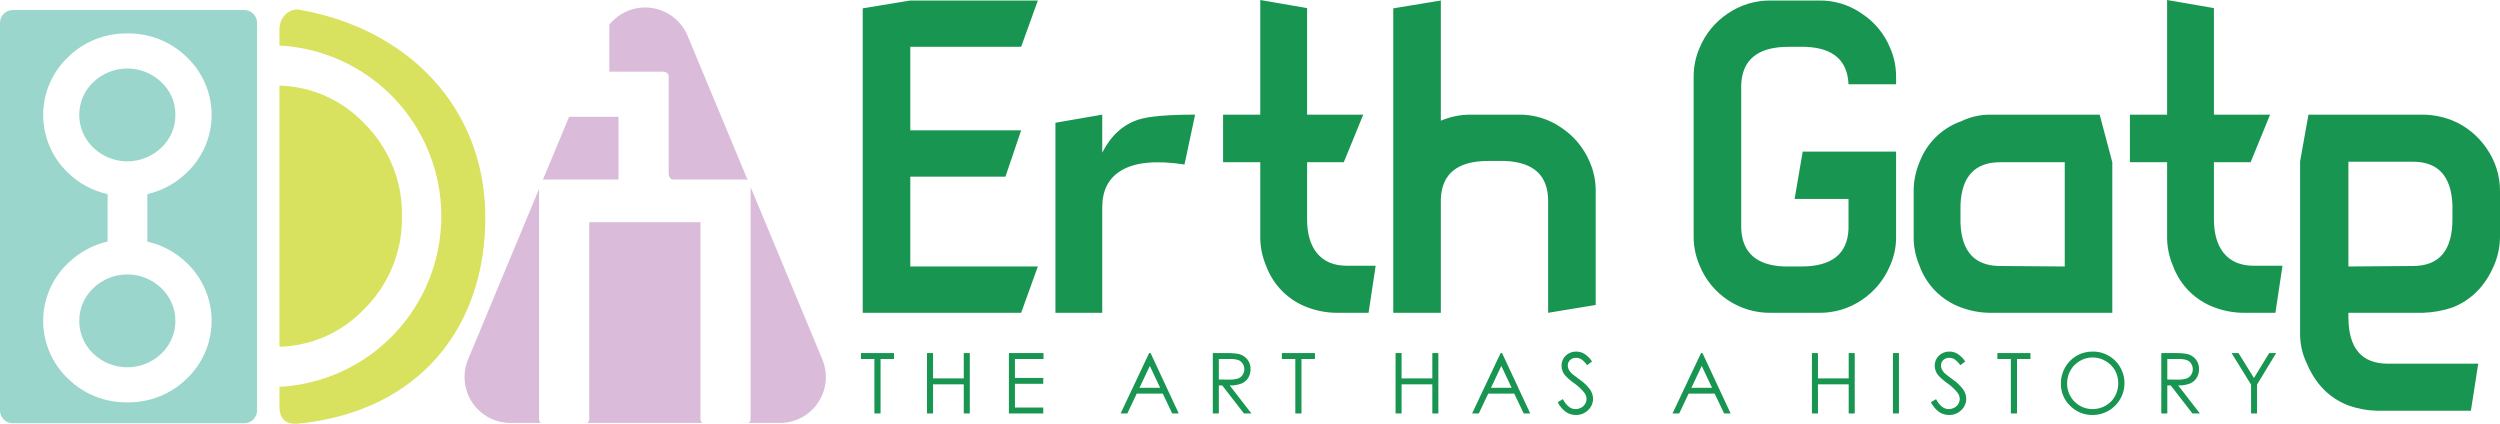
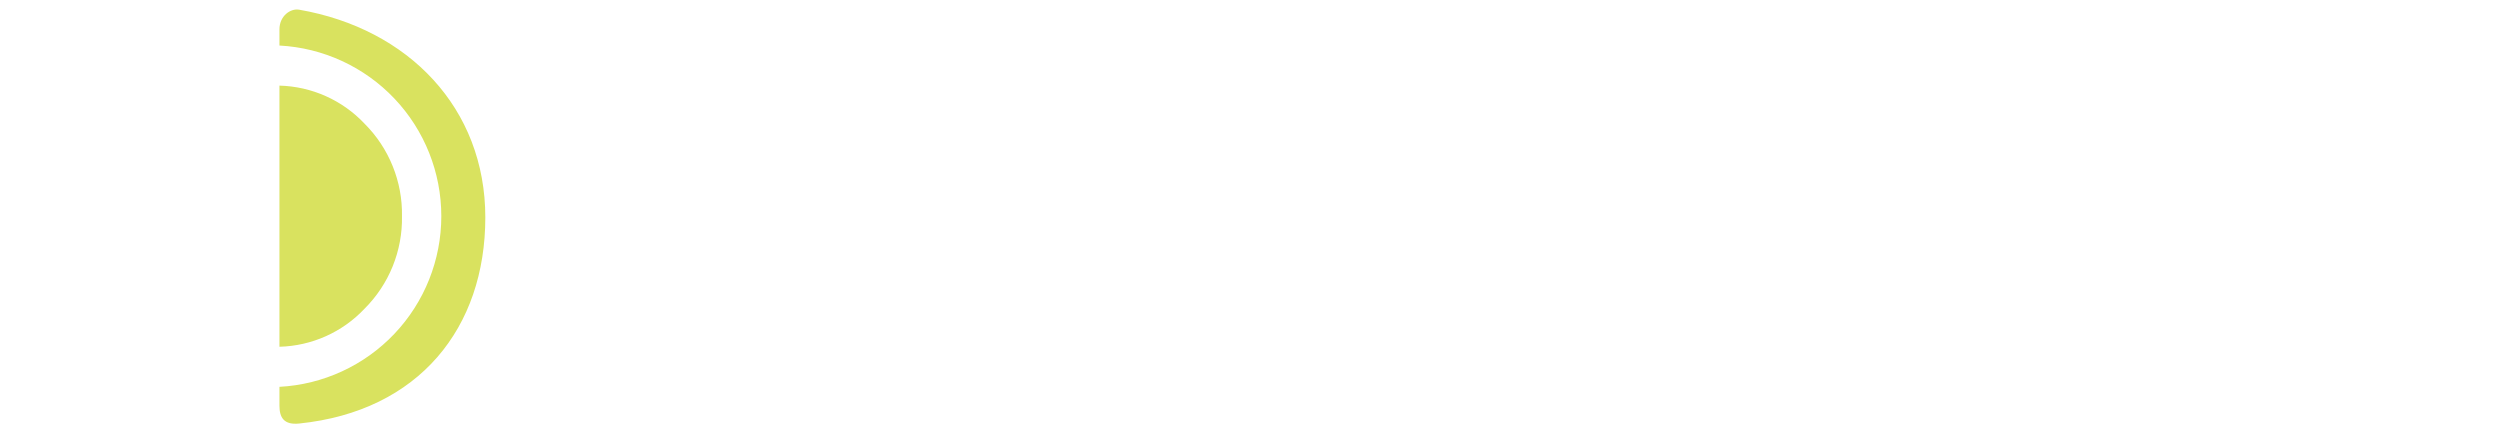
<svg xmlns="http://www.w3.org/2000/svg" width="295" height="50" viewBox="0 0 295 50" fill="none">
-   <path d="M122.465 31.446H107.416V20.845H118.643L120.495 15.38H107.416V5.525H120.495L122.465 0.06H107.416L101.802 0.986V36.911H120.495L122.465 31.446ZM130.065 18.008V13.528L124.541 14.484V36.911H130.065V24.458C130.065 22.487 130.792 21.054 132.245 20.158C133.877 19.143 136.385 18.894 139.77 19.411L141.024 13.528C137.819 13.528 135.609 13.718 134.395 14.096C132.544 14.673 131.101 15.977 130.065 18.008ZM155.371 29.834C154.614 28.878 154.236 27.554 154.237 25.862V19.143H158.566L160.865 13.528H154.237V0.956L148.712 0V13.528H144.323V19.143H148.712V27.863C148.693 29.063 148.927 30.253 149.399 31.357C149.812 32.487 150.466 33.514 151.317 34.366C152.168 35.217 153.195 35.872 154.326 36.285C155.415 36.691 156.567 36.903 157.73 36.911H161.492L162.328 31.357H158.925C157.372 31.357 156.187 30.849 155.371 29.834ZM184.261 15.081C182.775 14.042 180.998 13.499 179.185 13.528H173.512C172.311 13.53 171.123 13.774 170.018 14.245V0.06L164.405 0.986V36.911H170.018V23.473C170.138 20.486 171.999 18.993 175.602 18.993H177.573C180.977 19.133 182.679 20.706 182.679 23.712V36.911L188.293 35.986V22.487C188.293 21.315 188.049 20.155 187.576 19.083C186.885 17.454 185.733 16.063 184.261 15.081ZM223.738 17.889H212.719L211.764 23.473H218.124V27.027C218.004 29.973 216.143 31.446 212.54 31.446H210.569C207.285 31.327 205.583 29.834 205.463 26.967V10.005C205.583 7.018 207.444 5.525 211.047 5.525H213.018C216.302 5.644 218.004 7.118 218.124 9.945H223.738V9.019C223.738 7.846 223.494 6.687 223.021 5.614C222.339 3.98 221.185 2.587 219.706 1.613C218.22 0.573 216.443 0.03 214.63 0.06H208.957C207.135 0.039 205.352 0.581 203.851 1.613C202.386 2.594 201.243 3.986 200.566 5.614C200.093 6.687 199.849 7.847 199.849 9.019V27.953C199.853 29.124 200.097 30.283 200.566 31.357C201.246 33.017 202.41 34.435 203.906 35.426C205.403 36.416 207.162 36.934 208.957 36.911H214.63C216.438 36.937 218.21 36.405 219.706 35.389C221.184 34.401 222.337 32.998 223.021 31.357C223.498 30.306 223.742 29.166 223.738 28.012L223.738 17.889ZM249.253 19.143L247.76 13.528H234.831C233.653 13.529 232.489 13.795 231.427 14.305C230.302 14.703 229.278 15.342 228.427 16.178C227.576 17.014 226.918 18.026 226.5 19.143C226.032 20.247 225.798 21.437 225.813 22.637V27.863C225.794 29.063 226.028 30.253 226.5 31.357C226.906 32.491 227.559 33.521 228.411 34.373C229.263 35.225 230.293 35.878 231.427 36.285C232.516 36.691 233.668 36.903 234.831 36.911H249.253L249.253 19.143ZM243.64 31.446L236.025 31.387C233.039 31.387 231.477 29.71 231.337 26.357V24.172C231.476 20.819 233.039 19.143 236.025 19.143H243.64V31.446ZM262.378 29.834C261.621 28.878 261.243 27.554 261.243 25.862V19.143H265.572L267.872 13.528H261.243V0.956L255.718 0V13.528H251.329V19.143H255.718V27.863C255.7 29.063 255.934 30.253 256.405 31.357C256.818 32.487 257.472 33.514 258.324 34.366C259.175 35.217 260.201 35.872 261.332 36.285C262.422 36.691 263.574 36.903 264.736 36.911H268.499L269.335 31.357H265.931C264.378 31.357 263.194 30.849 262.378 29.834ZM293.409 17.5C292.42 16.033 291.021 14.891 289.386 14.215C288.274 13.773 287.09 13.54 285.893 13.528H272.396L271.411 19.053V39.42C271.41 40.631 271.686 41.826 272.217 42.914C273.252 45.343 274.884 46.985 277.114 47.842C278.217 48.233 279.377 48.444 280.548 48.469H291.566L292.432 42.914H281.772C278.666 42.914 277.114 41.082 277.113 37.419V36.911H285.892C287.081 36.874 288.259 36.663 289.386 36.285C291.607 35.409 293.238 33.766 294.279 31.357C294.757 30.254 295.002 29.065 295 27.863V22.547C295.007 20.74 294.451 18.976 293.409 17.5ZM289.386 25.878C289.386 29.55 287.833 31.386 284.728 31.387L277.113 31.446V19.083H284.728C287.694 19.083 289.247 20.779 289.386 24.172V25.878ZM101.591 42.362H103.179V48.788H103.905V42.362H105.494V41.665H101.591V42.362ZM113.725 44.653H110.098V41.665H109.387V48.788H110.098V45.35H113.725V48.788H114.437V41.665H113.725V44.653ZM119.051 48.788H123.104V48.091H119.763V45.292H123.104V44.595H119.763V42.362H123.133V41.665H119.051L119.051 48.788ZM135.596 41.665L132.231 48.788H133.025L134.135 46.444H137.203L138.323 48.788H139.092L135.771 41.665H135.596ZM134.46 45.757L135.68 43.178L136.895 45.757H134.46ZM146.51 45.251C146.833 45.114 147.106 44.881 147.292 44.584C147.478 44.276 147.573 43.921 147.565 43.561C147.579 43.134 147.438 42.717 147.169 42.385C146.905 42.067 146.541 41.847 146.137 41.762C145.605 41.679 145.067 41.647 144.529 41.665H143.111V48.788H143.822V45.481H144.225L146.787 48.788H147.667L145.106 45.481C145.584 45.499 146.062 45.42 146.51 45.251ZM143.822 44.784V42.362H145.078C145.432 42.344 145.787 42.386 146.126 42.488C146.335 42.571 146.514 42.718 146.636 42.907C146.764 43.1 146.832 43.327 146.83 43.558C146.832 43.794 146.766 44.026 146.638 44.224C146.511 44.422 146.324 44.574 146.104 44.658C145.763 44.764 145.406 44.81 145.049 44.793L143.822 44.784ZM151.259 42.362H152.848V48.788H153.574V42.362H155.163V41.665H151.259V42.362ZM169.015 44.653H165.388V41.665H164.677V48.788H165.388V45.35H169.015V48.788H169.727V41.665H169.015V44.653ZM177.072 41.665L173.707 48.788H174.501L175.61 46.444H178.679L179.799 48.788H180.568L177.246 41.665H177.072ZM175.936 45.757L177.156 43.178L178.371 45.757H175.936ZM186.369 44.764C185.849 44.38 185.542 44.143 185.448 44.052C185.303 43.916 185.184 43.756 185.095 43.578C185.031 43.436 184.998 43.283 184.998 43.127C184.996 43.007 185.019 42.887 185.066 42.776C185.113 42.665 185.183 42.565 185.272 42.483C185.366 42.395 185.477 42.327 185.598 42.282C185.719 42.237 185.847 42.217 185.976 42.222C186.194 42.22 186.408 42.279 186.594 42.391C186.862 42.583 187.094 42.821 187.279 43.093L187.86 42.653C187.616 42.287 187.301 41.975 186.933 41.735C186.646 41.57 186.321 41.484 185.991 41.485C185.684 41.483 185.382 41.559 185.112 41.706C184.851 41.845 184.634 42.053 184.485 42.309C184.336 42.566 184.259 42.859 184.262 43.156C184.264 43.551 184.397 43.935 184.64 44.246C184.97 44.613 185.342 44.94 185.749 45.219C186.208 45.539 186.619 45.924 186.969 46.362C187.121 46.565 187.206 46.811 187.211 47.065C187.211 47.274 187.154 47.48 187.046 47.66C186.932 47.852 186.766 48.007 186.567 48.108C186.36 48.219 186.129 48.276 185.894 48.275C185.335 48.275 184.843 47.883 184.417 47.099L183.812 47.462C184.038 47.921 184.372 48.319 184.785 48.621C185.134 48.852 185.544 48.972 185.962 48.968C186.227 48.973 186.49 48.925 186.735 48.827C186.981 48.729 187.205 48.582 187.393 48.396C187.579 48.225 187.728 48.017 187.829 47.785C187.93 47.553 187.982 47.303 187.981 47.05C187.973 46.667 187.854 46.295 187.637 45.98C187.287 45.505 186.857 45.094 186.369 44.764ZM200.72 41.665L197.355 48.788H198.149L199.258 46.444H202.327L203.447 48.788H204.216L200.894 41.665H200.72ZM199.584 45.757L200.804 43.178L202.019 45.757H199.584ZM218.146 44.653H214.519V41.665H213.808V48.788H214.519V45.35H218.146V48.788H218.858V41.665H218.146V44.653ZM223.366 48.788H224.077V41.665H223.366V48.788ZM230.406 44.764C229.886 44.38 229.579 44.143 229.486 44.052C229.34 43.917 229.22 43.756 229.132 43.578C229.068 43.436 229.035 43.283 229.035 43.127C229.033 43.007 229.056 42.887 229.103 42.776C229.15 42.665 229.22 42.565 229.309 42.483C229.403 42.395 229.514 42.327 229.635 42.282C229.756 42.237 229.885 42.217 230.013 42.222C230.231 42.22 230.445 42.279 230.631 42.391C230.899 42.583 231.131 42.821 231.316 43.093L231.897 42.653C231.654 42.287 231.338 41.975 230.97 41.735C230.683 41.57 230.358 41.484 230.028 41.485C229.721 41.483 229.418 41.559 229.149 41.706C228.888 41.845 228.671 42.053 228.522 42.309C228.373 42.566 228.296 42.859 228.299 43.156C228.301 43.551 228.434 43.935 228.677 44.246C229.007 44.613 229.379 44.94 229.786 45.219C230.245 45.539 230.656 45.924 231.006 46.362C231.158 46.565 231.243 46.811 231.248 47.065C231.248 47.274 231.191 47.48 231.084 47.66C230.969 47.852 230.803 48.007 230.604 48.108C230.397 48.219 230.166 48.276 229.931 48.275C229.373 48.275 228.88 47.883 228.454 47.099L227.849 47.462C228.075 47.921 228.409 48.319 228.822 48.621C229.171 48.852 229.581 48.972 229.999 48.968C230.263 48.973 230.526 48.925 230.772 48.827C231.018 48.729 231.242 48.582 231.43 48.396C231.616 48.225 231.765 48.017 231.866 47.785C231.967 47.553 232.019 47.303 232.018 47.05C232.01 46.667 231.891 46.295 231.674 45.98C231.324 45.505 230.895 45.094 230.406 44.764ZM235.693 42.362H237.281V48.788H238.007V42.362H239.595V41.665H235.693L235.693 42.362ZM246.89 41.485C246.237 41.483 245.595 41.655 245.031 41.984C244.467 42.313 244 42.786 243.68 43.355C243.35 43.935 243.179 44.591 243.183 45.258C243.175 45.747 243.268 46.232 243.456 46.684C243.643 47.135 243.922 47.543 244.273 47.883C244.622 48.236 245.039 48.515 245.499 48.701C245.959 48.888 246.452 48.978 246.948 48.968C247.688 48.965 248.411 48.743 249.026 48.331C249.641 47.918 250.12 47.333 250.403 46.648C250.686 45.964 250.761 45.212 250.618 44.485C250.475 43.759 250.12 43.091 249.598 42.565C249.244 42.211 248.821 41.933 248.355 41.747C247.89 41.561 247.391 41.472 246.89 41.485ZM249.557 46.773C249.298 47.234 248.917 47.614 248.456 47.873C247.989 48.14 247.46 48.279 246.922 48.275C246.526 48.276 246.133 48.198 245.768 48.047C245.402 47.895 245.07 47.672 244.791 47.392C244.512 47.111 244.291 46.778 244.141 46.411C243.992 46.044 243.916 45.652 243.919 45.256C243.912 44.711 244.05 44.174 244.317 43.7C244.58 43.237 244.961 42.854 245.423 42.59C245.876 42.32 246.394 42.178 246.922 42.178C247.457 42.178 247.982 42.32 248.444 42.59C248.907 42.849 249.292 43.229 249.557 43.688C249.824 44.155 249.96 44.684 249.953 45.222C249.959 45.765 249.823 46.3 249.557 46.773ZM258.431 45.251C258.754 45.114 259.027 44.881 259.213 44.584C259.399 44.276 259.494 43.921 259.486 43.561C259.5 43.134 259.359 42.716 259.089 42.385C258.825 42.067 258.462 41.847 258.058 41.762C257.526 41.679 256.988 41.647 256.45 41.665H255.032V48.788H255.743V45.481H256.146L258.708 48.788H259.588L257.027 45.481C257.505 45.499 257.983 45.42 258.431 45.251ZM255.743 44.784V42.362H256.999C257.353 42.344 257.708 42.386 258.047 42.488C258.256 42.571 258.435 42.718 258.557 42.907C258.685 43.1 258.752 43.327 258.75 43.558C258.753 43.794 258.686 44.026 258.559 44.224C258.432 44.422 258.245 44.574 258.025 44.658C257.684 44.764 257.327 44.81 256.97 44.793L255.743 44.784ZM265.967 44.603L264.145 41.665H263.326L265.626 45.384V48.788H266.328V45.384L268.585 41.665H267.761L265.967 44.603Z" fill="#189551" />
-   <path d="M72.983 13.783H67.152L64.06 21.208C64.106 21.195 64.153 21.187 64.201 21.184H72.983V13.783ZM71.898 2.916V8.454H78.311C78.706 8.52 78.903 8.717 78.903 9.046V20.592C78.969 20.987 79.166 21.184 79.495 21.184H87.981C88.066 21.198 88.149 21.221 88.228 21.255L81.113 4.167C80.743 3.306 80.157 2.556 79.412 1.989C78.667 1.422 77.787 1.058 76.859 0.932C75.931 0.806 74.987 0.923 74.117 1.27C73.248 1.618 72.483 2.185 71.898 2.916ZM82.653 49.408V26.217H69.53V49.408C69.539 49.506 69.522 49.604 69.479 49.693C69.436 49.781 69.369 49.856 69.287 49.909H82.896C82.813 49.856 82.746 49.781 82.703 49.693C82.661 49.604 82.643 49.506 82.653 49.408ZM63.609 49.408V22.291L55.254 42.358C54.901 43.182 54.758 44.08 54.838 44.973C54.917 45.866 55.217 46.725 55.711 47.474C56.204 48.222 56.876 48.836 57.665 49.261C58.454 49.686 59.337 49.909 60.233 49.909H63.852C63.769 49.856 63.703 49.781 63.66 49.693C63.617 49.604 63.599 49.506 63.609 49.408ZM97.014 42.358L88.573 22.084V49.408C88.583 49.506 88.566 49.604 88.523 49.693C88.48 49.781 88.413 49.856 88.33 49.909H92.036C92.932 49.909 93.814 49.686 94.603 49.261C95.393 48.836 96.064 48.222 96.558 47.474C97.051 46.725 97.351 45.866 97.431 44.973C97.51 44.08 97.367 43.182 97.014 42.358Z" fill="#DABCDA" />
  <path d="M47.434 25.519C47.47 23.497 47.099 21.488 46.341 19.612C45.584 17.736 44.457 16.033 43.026 14.603C41.731 13.226 40.176 12.119 38.451 11.347C36.725 10.574 34.864 10.152 32.974 10.103V40.917C34.864 40.868 36.725 40.445 38.451 39.673C40.176 38.901 41.731 37.794 43.026 36.417C44.456 34.99 45.582 33.289 46.34 31.417C47.097 29.544 47.469 27.539 47.434 25.519ZM35.3 1.144C34.263 0.964 32.974 1.893 32.974 3.469V5.373C38.131 5.645 42.987 7.885 46.541 11.631C50.094 15.378 52.075 20.345 52.075 25.51C52.075 30.674 50.094 35.641 46.541 39.388C42.987 43.134 38.131 45.374 32.974 45.646V47.862C32.974 49.293 33.52 50.158 35.3 49.976C49.474 48.525 57.268 38.651 57.268 25.658C57.268 12.761 48.2 3.382 35.3 1.144Z" fill="#D9E25F" />
-   <path d="M20.696 13.551C20.705 12.826 20.562 12.107 20.275 11.441C19.988 10.775 19.564 10.177 19.032 9.686C17.951 8.656 16.515 8.082 15.023 8.082C13.53 8.082 12.095 8.656 11.014 9.686C10.488 10.184 10.069 10.784 9.783 11.45C9.497 12.115 9.349 12.832 9.349 13.556C9.349 14.28 9.497 14.997 9.783 15.663C10.069 16.328 10.488 16.928 11.014 17.426C12.092 18.462 13.528 19.04 15.023 19.04C16.517 19.04 17.954 18.462 19.032 17.426C19.564 16.933 19.987 16.332 20.274 15.665C20.561 14.998 20.705 14.277 20.696 13.551ZM11.014 33.997C10.488 34.495 10.069 35.095 9.783 35.761C9.497 36.426 9.349 37.143 9.349 37.867C9.349 38.592 9.497 39.308 9.783 39.974C10.069 40.639 10.488 41.239 11.014 41.737C12.095 42.767 13.53 43.341 15.023 43.341C16.515 43.341 17.951 42.767 19.032 41.737C19.557 41.239 19.976 40.639 20.263 39.974C20.549 39.308 20.697 38.592 20.697 37.867C20.697 37.143 20.549 36.426 20.263 35.761C19.976 35.095 19.557 34.495 19.032 33.997C17.954 32.961 16.517 32.383 15.023 32.383C13.528 32.383 12.092 32.961 11.014 33.997ZM28.82 1.183H1.513C1.112 1.183 0.727 1.342 0.443 1.626C0.159 1.91 2.05107e-05 2.295 1.23412e-08 2.696V48.425C-2.5366e-05 48.624 0.039 48.821 0.115 49.004C0.191 49.188 0.303 49.355 0.443 49.495C0.584 49.636 0.75 49.747 0.934 49.824C1.118 49.9 1.314 49.939 1.513 49.939H28.82C29.019 49.939 29.216 49.9 29.399 49.824C29.583 49.747 29.75 49.636 29.89 49.495C30.031 49.355 30.142 49.188 30.218 49.004C30.294 48.821 30.333 48.624 30.333 48.425V2.696C30.333 2.295 30.174 1.91 29.89 1.626C29.606 1.342 29.222 1.183 28.82 1.183ZM22.074 31.067C22.991 31.946 23.721 33.001 24.219 34.169C24.717 35.337 24.973 36.594 24.973 37.864C24.971 39.134 24.713 40.391 24.213 41.558C23.713 42.726 22.982 43.78 22.063 44.657C21.137 45.573 20.037 46.294 18.828 46.778C17.619 47.261 16.325 47.498 15.023 47.474C13.724 47.497 12.434 47.26 11.228 46.776C10.022 46.292 8.926 45.572 8.003 44.657C7.083 43.78 6.351 42.725 5.851 41.557C5.351 40.389 5.093 39.131 5.094 37.86C5.095 36.589 5.354 35.331 5.856 34.164C6.358 32.996 7.092 31.943 8.013 31.067C9.307 29.793 10.93 28.903 12.7 28.497V22.905C10.922 22.517 9.29 21.633 7.992 20.356C7.075 19.477 6.346 18.422 5.848 17.254C5.35 16.086 5.093 14.829 5.094 13.559C5.095 12.289 5.353 11.032 5.853 9.865C6.353 8.697 7.084 7.643 8.003 6.766C8.926 5.852 10.022 5.131 11.228 4.648C12.434 4.164 13.724 3.927 15.023 3.95C16.325 3.925 17.619 4.162 18.828 4.646C20.037 5.129 21.137 5.851 22.063 6.766C22.983 7.643 23.716 8.698 24.216 9.866C24.716 11.034 24.973 12.292 24.973 13.563C24.971 14.834 24.712 16.092 24.21 17.259C23.709 18.427 22.975 19.481 22.053 20.356C20.764 21.622 19.148 22.504 17.387 22.905V28.518C19.16 28.904 20.786 29.789 22.074 31.067Z" fill="#9AD6CB" />
</svg>